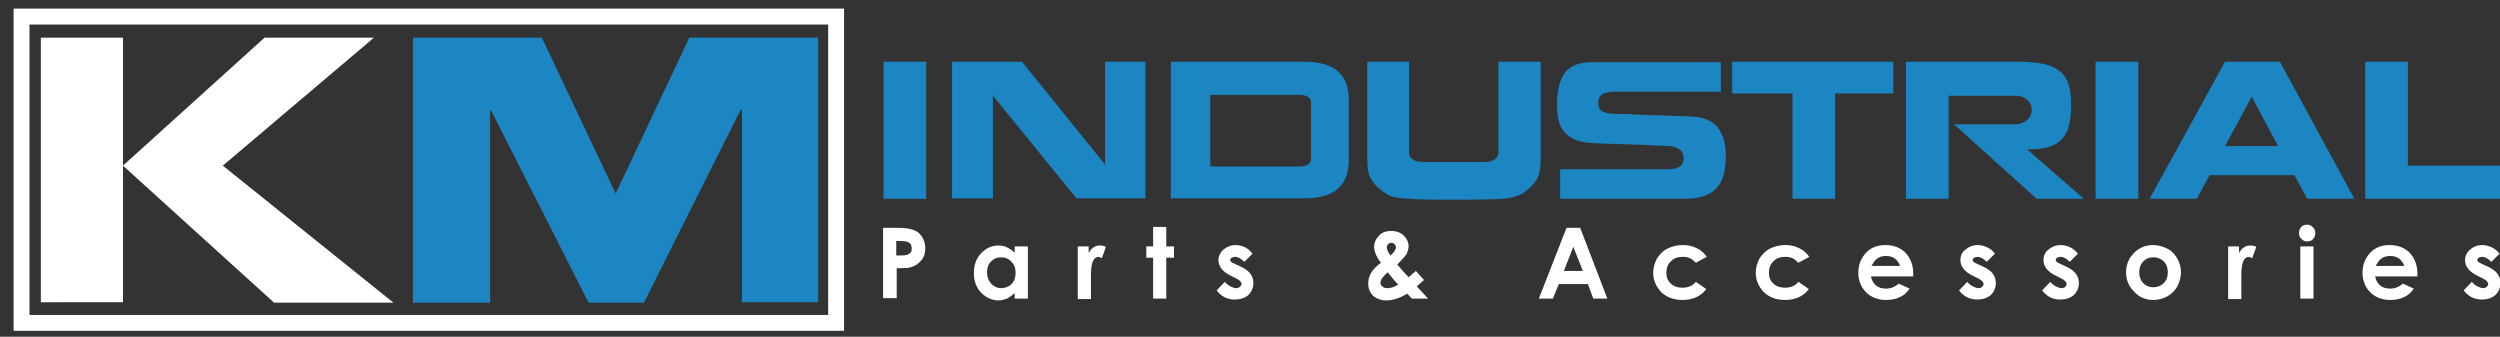
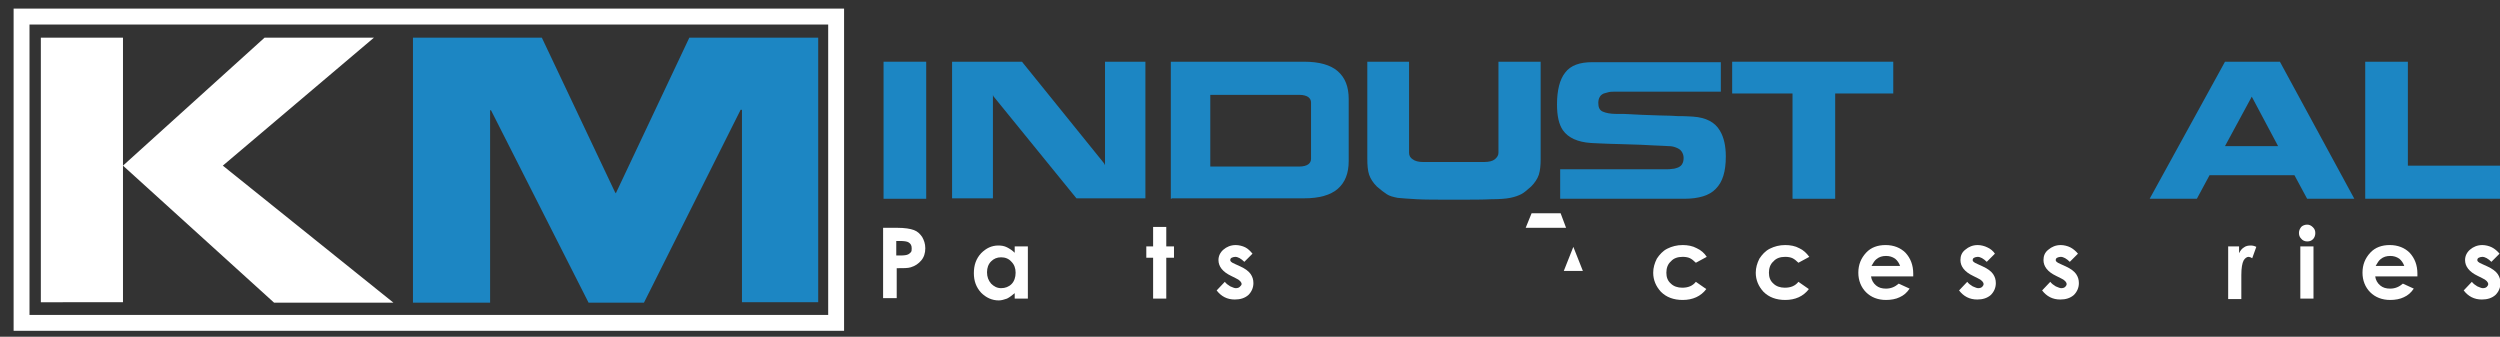
<svg xmlns="http://www.w3.org/2000/svg" version="1.1" id="Layer_1" x="0px" y="0px" viewBox="0 0 550.9 74.2" enable-background="new 0 0 550.9 74.2" xml:space="preserve">
  <rect x="0" y="0" width="550.9" height="74.2" fill="#333333" stroke="none" />
  <g>
    <path fill="#FFFFFF" d="M3,1.9v71h183v-71H3z M182.5,69.4H6.5v-64h176V69.4z" />
  </g>
  <path fill="#1C86C3" d="M204.1,13.6v30.2h-9.4V13.6H204.1z" />
  <path fill="#1C86C3" d="M218.7,43.7h-8.9V13.6h15.4L243.3,36l0.2,0.4V13.6h8.9v30.1h-15.2l-18.3-22.5l-0.1-0.3V43.7z" />
  <path fill="#1C86C3" d="M258.2,43.8H258V13.6c14.4,0,24.2,0,29.4,0c3.3,0,5.8,0.7,7.4,2.1c1.6,1.4,2.4,3.4,2.4,6.1  c0,0.1,0,1.5,0,4.3v5c0,2.8,0,4.3,0,4.4c0,2.7-0.8,4.7-2.4,6.1c-1.6,1.4-4.1,2.1-7.4,2.1h-20.1H258.2z M266.8,36.7h19.5  c0.9,0,1.6-0.2,2-0.5c0.4-0.3,0.6-0.7,0.6-1.2v-2.5v-3.6V25v-2.4c0-0.5-0.2-0.9-0.6-1.2c-0.4-0.3-1.1-0.5-2-0.5c-1.4,0-7.9,0-19.5,0  h-0.1v15.8H266.8z" />
  <path fill="#1C86C3" d="M310.5,13.6v20.1c0,0.6,0.3,1.1,0.8,1.4c0.5,0.4,1.3,0.6,2.3,0.6h13.4c1.1,0,1.9-0.2,2.4-0.6  c0.5-0.4,0.8-0.9,0.8-1.4V13.6h9.3V35c0,1.4-0.1,2.5-0.4,3.5c-0.3,0.9-0.9,1.8-1.7,2.6c-0.9,0.8-1.6,1.4-2.2,1.7  c-0.6,0.3-1.4,0.6-2.4,0.8c-1,0.2-2.4,0.3-4.2,0.3c-1.8,0.1-4.5,0.1-8.2,0.1c-3.7,0-6.4,0-8.2-0.1c-1.8-0.1-3.2-0.2-4.2-0.3  c-1-0.2-1.8-0.4-2.4-0.8c-0.6-0.4-1.3-0.9-2.2-1.7c-0.8-0.8-1.4-1.7-1.7-2.6c-0.3-0.9-0.4-2.1-0.4-3.5V13.6H310.5z" />
  <path fill="#1C86C3" d="M380.3,34.5c0,3.3-0.7,5.6-2.2,7.1c-1.4,1.5-3.8,2.2-7,2.2c-3.7,0-12.8,0-27.3,0v-6.5c15,0,22.7,0,23.3,0  c0.5,0,1,0,1.5-0.1c0.4,0,0.9-0.2,1.2-0.3c0.4-0.2,0.7-0.4,0.9-0.8c0.2-0.3,0.3-0.8,0.3-1.3c0-0.6-0.2-1.1-0.5-1.5  c-0.3-0.4-0.7-0.6-1.2-0.8c-0.5-0.2-1-0.3-1.6-0.3c-0.6,0-1.2-0.1-2-0.1c-0.5,0-1.9-0.1-4.1-0.2c-3.5-0.1-5.7-0.2-6.6-0.2  c-0.9,0-1.7-0.1-2.5-0.1c-0.8,0-1.5-0.1-2-0.1c-2.8-0.2-4.9-1.1-6.1-2.8c-0.9-1.3-1.3-3.2-1.3-5.7c0-3.1,0.6-5.5,1.8-7  c1.2-1.6,3.2-2.3,6-2.3c3.7,0,13.2,0,28.3,0v6.5c-15,0-22.7,0-23.3,0c-0.5,0-1,0-1.4,0.1c-0.4,0.1-0.8,0.2-1.1,0.3  c-0.4,0.2-0.7,0.4-0.9,0.8c-0.2,0.3-0.3,0.8-0.3,1.3c0,1,0.3,1.6,1,1.9c0.7,0.3,1.7,0.5,2.9,0.5h0.8c0.4,0,0.6,0,0.8,0  c0.5,0,1.8,0.1,4,0.2c3.1,0.1,5.2,0.2,6.4,0.2c1.2,0.1,2.2,0.1,3,0.1c0.8,0,1.5,0.1,2,0.1c2.8,0.2,4.8,1.2,5.9,3.1  C379.9,30.3,380.3,32.2,380.3,34.5z" />
  <path fill="#1C86C3" d="M404.4,43.8H395V20.6h-13.3v-7h35.5v7h-12.8V43.8z" />
-   <path fill="#1C86C3" d="M446.6,26.5c0.7-0.5,1.1-1.3,1.1-2.3c0-0.9-0.3-1.6-1-2.2c-0.7-0.6-1.5-0.9-2.4-0.9h-14.9v22.7h-9.4V13.6h25  c2.1,0,3.9,0.2,5.3,0.5c1.4,0.3,2.6,0.8,3.5,1.5c0.9,0.7,1.6,1.7,2,2.9c0.4,1.2,0.6,2.7,0.6,4.6c0,1.8-0.2,3.4-0.5,4.6  c-0.3,1.3-0.9,2.3-1.6,3c-0.7,0.8-1.7,1.3-2.9,1.7c-1.2,0.4-2.7,0.5-4.5,0.5v0.2l12.3,10.7h-10.4l-18.2-16.4h13.5  C445,27.4,445.8,27.1,446.6,26.5z" />
-   <path fill="#1C86C3" d="M471.2,13.6v30.2h-9.4V13.6H471.2z" />
  <path fill="#1C86C3" d="M486.9,38.6l-2.8,5.2h-10.4l16.6-30.2h12.1l16.4,30.2h-10.4l-2.8-5.2H486.9z M490.3,32.2H502l-5.8-10.9  L490.3,32.2z" />
  <path fill="#1C86C3" d="M550.9,36.5v7.3h-19.7h-9.5h-0.5V13.6h9.4v22.9H550.9z" />
  <path fill="#FFFFFF" d="M194.6,50.2h3.1c1.7,0,2.9,0.2,3.7,0.5c0.8,0.3,1.3,0.8,1.8,1.5c0.4,0.7,0.7,1.5,0.7,2.5  c0,1.1-0.3,2-0.9,2.7c-0.6,0.7-1.3,1.2-2.3,1.5c-0.6,0.2-1.6,0.2-3.1,0.2v6.6h-3V50.2z M197.6,56.3h0.9c0.7,0,1.3-0.1,1.5-0.2  c0.3-0.1,0.5-0.3,0.7-0.5c0.2-0.2,0.2-0.5,0.2-0.9c0-0.6-0.2-1-0.7-1.3c-0.3-0.2-1-0.3-1.9-0.3h-0.8V56.3z" />
  <path fill="#FFFFFF" d="M223.6,54.3h2.9v11.5h-2.9v-1.2c-0.6,0.5-1.1,0.9-1.7,1.2c-0.6,0.2-1.2,0.4-1.8,0.4c-1.5,0-2.8-0.6-3.9-1.7  c-1.1-1.2-1.6-2.6-1.6-4.3c0-1.8,0.5-3.2,1.6-4.4c1.1-1.1,2.3-1.7,3.8-1.7c0.7,0,1.3,0.1,1.9,0.4c0.6,0.3,1.2,0.7,1.7,1.2V54.3z   M220.6,56.7c-0.9,0-1.6,0.3-2.2,0.9c-0.6,0.6-0.9,1.4-0.9,2.4c0,1,0.3,1.8,0.9,2.5c0.6,0.6,1.3,1,2.2,1c0.9,0,1.7-0.3,2.3-0.9  c0.6-0.6,0.9-1.5,0.9-2.5c0-1-0.3-1.8-0.9-2.4C222.3,57,221.5,56.7,220.6,56.7z" />
-   <path fill="#FFFFFF" d="M237.4,54.3h2.5v1.5c0.3-0.6,0.6-1,1.1-1.3c0.4-0.3,0.9-0.4,1.5-0.4c0.4,0,0.8,0.1,1.2,0.3l-0.9,2.5  c-0.3-0.2-0.6-0.3-0.8-0.3c-0.4,0-0.8,0.3-1.1,0.8c-0.3,0.6-0.5,1.6-0.5,3.2l0,0.6v4.7h-2.9V54.3z" />
  <path fill="#FFFFFF" d="M254.1,50h2.9v4.3h1.7v2.5H257v9h-2.9v-9h-1.5v-2.5h1.5V50z" />
  <path fill="#FFFFFF" d="M276,55.9l-1.8,1.8c-0.7-0.7-1.4-1.1-2-1.1c-0.3,0-0.6,0.1-0.8,0.2c-0.2,0.1-0.3,0.3-0.3,0.5  c0,0.2,0.1,0.3,0.2,0.4c0.1,0.1,0.4,0.3,0.9,0.5l1.1,0.5c1.1,0.5,1.9,1.1,2.3,1.7c0.4,0.6,0.6,1.2,0.6,2c0,1-0.4,1.9-1.1,2.6  c-0.8,0.7-1.8,1-3,1c-1.7,0-3-0.7-4-2l1.8-1.9c0.3,0.4,0.7,0.7,1.2,1c0.5,0.2,0.9,0.4,1.2,0.4c0.4,0,0.7-0.1,0.9-0.3  c0.2-0.2,0.4-0.4,0.4-0.6c0-0.4-0.4-0.9-1.3-1.3l-1-0.5c-1.9-0.9-2.8-2.1-2.8-3.5c0-0.9,0.4-1.7,1.1-2.3c0.7-0.6,1.6-1,2.7-1  c0.7,0,1.5,0.2,2.1,0.5C275,54.8,275.5,55.3,276,55.9z" />
-   <path fill="#FFFFFF" d="M312,59.7l1.8,2l-0.8,0.7l-0.8,0.7l2.5,2.7h-3.6l-1-1.1c-1.6,1-3.2,1.5-4.6,1.5c-1.2,0-2.2-0.4-2.9-1  c-0.7-0.7-1.1-1.6-1.1-2.7c0-0.8,0.2-1.6,0.6-2.3c0.4-0.7,1.1-1.5,2.2-2.3c-1-1.3-1.5-2.5-1.5-3.6c0-0.8,0.3-1.5,1-2.3  c0.7-0.8,1.6-1.1,2.8-1.1c1.2,0,2.2,0.4,2.8,1.1c0.7,0.7,1,1.5,1,2.2c0,0.6-0.2,1.2-0.4,1.7c-0.3,0.5-1,1.3-2.1,2.4  c1.3,1.5,2.1,2.4,2.5,2.8C310.5,61,311.1,60.5,312,59.7z M308.1,62.7c-0.5-0.5-1.3-1.4-2.3-2.7c-1,0.9-1.6,1.6-1.6,2.3  c0,0.3,0.1,0.6,0.4,0.8c0.3,0.3,0.6,0.4,1.1,0.4C306.4,63.5,307.2,63.3,308.1,62.7z M306.4,56.3c0.8-0.7,1.2-1.3,1.2-1.8  c0-0.3-0.1-0.5-0.3-0.7c-0.2-0.2-0.4-0.3-0.7-0.3c-0.3,0-0.5,0.1-0.7,0.3c-0.2,0.2-0.3,0.4-0.3,0.7C305.6,55,305.9,55.6,306.4,56.3z  " />
-   <path fill="#FFFFFF" d="M345.2,50.2h3l6,15.6h-3.1l-1.2-3.2h-6.4l-1.3,3.2h-3.1L345.2,50.2z M346.7,54.4l-2.1,5.3h4.2L346.7,54.4z" />
+   <path fill="#FFFFFF" d="M345.2,50.2h3h-3.1l-1.2-3.2h-6.4l-1.3,3.2h-3.1L345.2,50.2z M346.7,54.4l-2.1,5.3h4.2L346.7,54.4z" />
  <path fill="#FFFFFF" d="M376.1,56.6l-2.4,1.3c-0.5-0.5-0.9-0.8-1.3-1c-0.4-0.2-1-0.3-1.6-0.3c-1.1,0-2,0.3-2.6,1  c-0.7,0.6-1,1.5-1,2.5c0,1,0.3,1.8,1,2.4c0.6,0.6,1.5,0.9,2.5,0.9c1.3,0,2.3-0.4,3-1.3l2.3,1.6c-1.2,1.6-3,2.4-5.2,2.4  c-2,0-3.6-0.6-4.8-1.8c-1.1-1.2-1.7-2.6-1.7-4.2c0-1.1,0.3-2.1,0.8-3.1c0.6-0.9,1.3-1.7,2.3-2.2c1-0.5,2.1-0.8,3.4-0.8  c1.1,0,2.2,0.2,3.1,0.7C374.8,55.1,375.6,55.8,376.1,56.6z" />
  <path fill="#FFFFFF" d="M398.7,56.6l-2.4,1.3c-0.5-0.5-0.9-0.8-1.3-1c-0.4-0.2-1-0.3-1.6-0.3c-1.1,0-2,0.3-2.6,1  c-0.7,0.6-1,1.5-1,2.5c0,1,0.3,1.8,1,2.4c0.6,0.6,1.5,0.9,2.5,0.9c1.3,0,2.3-0.4,3-1.3l2.3,1.6c-1.2,1.6-3,2.4-5.2,2.4  c-2,0-3.6-0.6-4.8-1.8c-1.1-1.2-1.7-2.6-1.7-4.2c0-1.1,0.3-2.1,0.8-3.1c0.6-0.9,1.3-1.7,2.3-2.2c1-0.5,2.1-0.8,3.4-0.8  c1.1,0,2.2,0.2,3.1,0.7C397.4,55.1,398.1,55.8,398.7,56.6z" />
  <path fill="#FFFFFF" d="M421.6,60.9h-9.3c0.1,0.8,0.5,1.5,1.1,2c0.6,0.5,1.3,0.7,2.2,0.7c1.1,0,2-0.4,2.8-1.1l2.4,1.1  c-0.6,0.9-1.3,1.5-2.2,1.9c-0.8,0.4-1.9,0.6-3,0.6c-1.8,0-3.3-0.6-4.4-1.7c-1.1-1.1-1.7-2.6-1.7-4.3c0-1.8,0.6-3.2,1.7-4.4  c1.1-1.2,2.6-1.7,4.3-1.7c1.8,0,3.3,0.6,4.4,1.7c1.1,1.2,1.7,2.7,1.7,4.6L421.6,60.9z M418.7,58.6c-0.2-0.6-0.6-1.2-1.1-1.6  c-0.6-0.4-1.2-0.6-2-0.6c-0.8,0-1.5,0.2-2.1,0.7c-0.4,0.3-0.7,0.8-1.1,1.5H418.7z" />
  <path fill="#FFFFFF" d="M439.6,55.9l-1.8,1.8c-0.7-0.7-1.4-1.1-2-1.1c-0.3,0-0.6,0.1-0.8,0.2c-0.2,0.1-0.3,0.3-0.3,0.5  c0,0.2,0.1,0.3,0.2,0.4c0.1,0.1,0.4,0.3,0.9,0.5l1.1,0.5c1.1,0.5,1.9,1.1,2.3,1.7c0.4,0.6,0.6,1.2,0.6,2c0,1-0.4,1.9-1.1,2.6  c-0.8,0.7-1.8,1-3,1c-1.7,0-3-0.7-4-2l1.8-1.9c0.3,0.4,0.7,0.7,1.2,1c0.5,0.2,0.9,0.4,1.2,0.4c0.4,0,0.7-0.1,0.9-0.3  c0.2-0.2,0.3-0.4,0.3-0.6c0-0.4-0.4-0.9-1.3-1.3l-1-0.5c-1.9-0.9-2.8-2.1-2.8-3.5c0-0.9,0.3-1.7,1.1-2.3c0.7-0.6,1.6-1,2.7-1  c0.7,0,1.5,0.2,2.1,0.5C438.6,54.8,439.2,55.3,439.6,55.9z" />
  <path fill="#FFFFFF" d="M457.9,55.9l-1.8,1.8c-0.7-0.7-1.4-1.1-2-1.1c-0.3,0-0.6,0.1-0.8,0.2c-0.2,0.1-0.3,0.3-0.3,0.5  c0,0.2,0.1,0.3,0.2,0.4c0.1,0.1,0.4,0.3,0.9,0.5l1.1,0.5c1.1,0.5,1.9,1.1,2.3,1.7c0.4,0.6,0.6,1.2,0.6,2c0,1-0.4,1.9-1.1,2.6  c-0.8,0.7-1.8,1-3,1c-1.7,0-3-0.7-4-2l1.8-1.9c0.3,0.4,0.7,0.7,1.2,1c0.5,0.2,0.9,0.4,1.2,0.4c0.4,0,0.7-0.1,0.9-0.3  c0.2-0.2,0.3-0.4,0.3-0.6c0-0.4-0.4-0.9-1.3-1.3l-1-0.5c-1.9-0.9-2.8-2.1-2.8-3.5c0-0.9,0.3-1.7,1.1-2.3c0.7-0.6,1.6-1,2.7-1  c0.7,0,1.5,0.2,2.1,0.5C456.8,54.8,457.4,55.3,457.9,55.9z" />
-   <path fill="#FFFFFF" d="M474.5,54c1.1,0,2.1,0.3,3.1,0.8c1,0.5,1.7,1.3,2.2,2.2c0.5,0.9,0.8,1.9,0.8,3c0,1.1-0.3,2.1-0.8,3.1  c-0.5,0.9-1.3,1.7-2.2,2.2c-0.9,0.5-2,0.8-3.1,0.8c-1.7,0-3.1-0.6-4.2-1.8c-1.2-1.2-1.8-2.6-1.8-4.3c0-1.8,0.7-3.3,2-4.5  C471.6,54.5,472.9,54,474.5,54z M474.5,56.7c-0.9,0-1.6,0.3-2.2,0.9c-0.6,0.6-0.9,1.4-0.9,2.4c0,1,0.3,1.8,0.9,2.4  c0.6,0.6,1.3,0.9,2.2,0.9c0.9,0,1.7-0.3,2.3-0.9c0.6-0.6,0.9-1.4,0.9-2.4c0-1-0.3-1.8-0.9-2.4C476.2,57,475.4,56.7,474.5,56.7z" />
  <path fill="#FFFFFF" d="M490.9,54.3h2.5v1.5c0.3-0.6,0.6-1,1.1-1.3c0.4-0.3,0.9-0.4,1.5-0.4c0.4,0,0.8,0.1,1.2,0.3l-0.9,2.5  c-0.3-0.2-0.6-0.3-0.8-0.3c-0.4,0-0.8,0.3-1.1,0.8c-0.3,0.6-0.5,1.6-0.5,3.2l0,0.6v4.7h-2.9V54.3z" />
  <path fill="#FFFFFF" d="M508.4,49.5c0.5,0,0.9,0.2,1.3,0.6c0.4,0.4,0.5,0.8,0.5,1.3c0,0.5-0.2,1-0.5,1.3c-0.4,0.4-0.8,0.5-1.3,0.5  c-0.5,0-1-0.2-1.3-0.6c-0.4-0.4-0.5-0.8-0.5-1.3c0-0.5,0.2-0.9,0.5-1.3C507.4,49.7,507.9,49.5,508.4,49.5z M506.9,54.3h2.9v11.5  h-2.9V54.3z" />
  <path fill="#FFFFFF" d="M532.7,60.9h-9.3c0.1,0.8,0.5,1.5,1.1,2c0.6,0.5,1.3,0.7,2.2,0.7c1.1,0,2-0.4,2.8-1.1l2.4,1.1  c-0.6,0.9-1.3,1.5-2.2,1.9c-0.8,0.4-1.9,0.6-3,0.6c-1.8,0-3.3-0.6-4.4-1.7c-1.1-1.1-1.7-2.6-1.7-4.3c0-1.8,0.6-3.2,1.7-4.4  c1.1-1.2,2.6-1.7,4.3-1.7c1.8,0,3.3,0.6,4.4,1.7c1.1,1.2,1.7,2.7,1.7,4.6L532.7,60.9z M529.8,58.6c-0.2-0.6-0.6-1.2-1.1-1.6  c-0.6-0.4-1.2-0.6-2-0.6c-0.8,0-1.5,0.2-2.1,0.7c-0.4,0.3-0.7,0.8-1.1,1.5H529.8z" />
  <path fill="#FFFFFF" d="M550.8,55.9l-1.8,1.8c-0.7-0.7-1.4-1.1-2-1.1c-0.3,0-0.6,0.1-0.8,0.2c-0.2,0.1-0.3,0.3-0.3,0.5  c0,0.2,0.1,0.3,0.2,0.4c0.1,0.1,0.4,0.3,0.9,0.5l1.1,0.5c1.1,0.5,1.9,1.1,2.3,1.7c0.4,0.6,0.6,1.2,0.6,2c0,1-0.4,1.9-1.1,2.6  c-0.8,0.7-1.8,1-3,1c-1.7,0-3-0.7-4-2l1.8-1.9c0.3,0.4,0.7,0.7,1.2,1c0.5,0.2,0.9,0.4,1.2,0.4c0.4,0,0.7-0.1,0.9-0.3  c0.2-0.2,0.3-0.4,0.3-0.6c0-0.4-0.4-0.9-1.3-1.3l-1-0.5c-1.9-0.9-2.8-2.1-2.8-3.5c0-0.9,0.4-1.7,1.1-2.3c0.7-0.6,1.6-1,2.7-1  c0.7,0,1.5,0.2,2.1,0.5C549.7,54.8,550.3,55.3,550.8,55.9z" />
  <path fill="#FFFFFF" d="M27.1,8.3v58.3H9V8.3H27.1z M58.3,8.3h24.1L49.1,36.5l37.6,30.2H60.4L27.1,36.5L58.3,8.3z" />
  <path fill="#1C86C3" d="M141.9,66.7h-12.2l-21.5-42.4h-0.2v42.4H91V8.3h28.4l16.1,34l0.2,0.3l16.2-34.3h28.4v58.3h-16.8V24.2h-0.3  L141.9,66.7z" />
</svg>